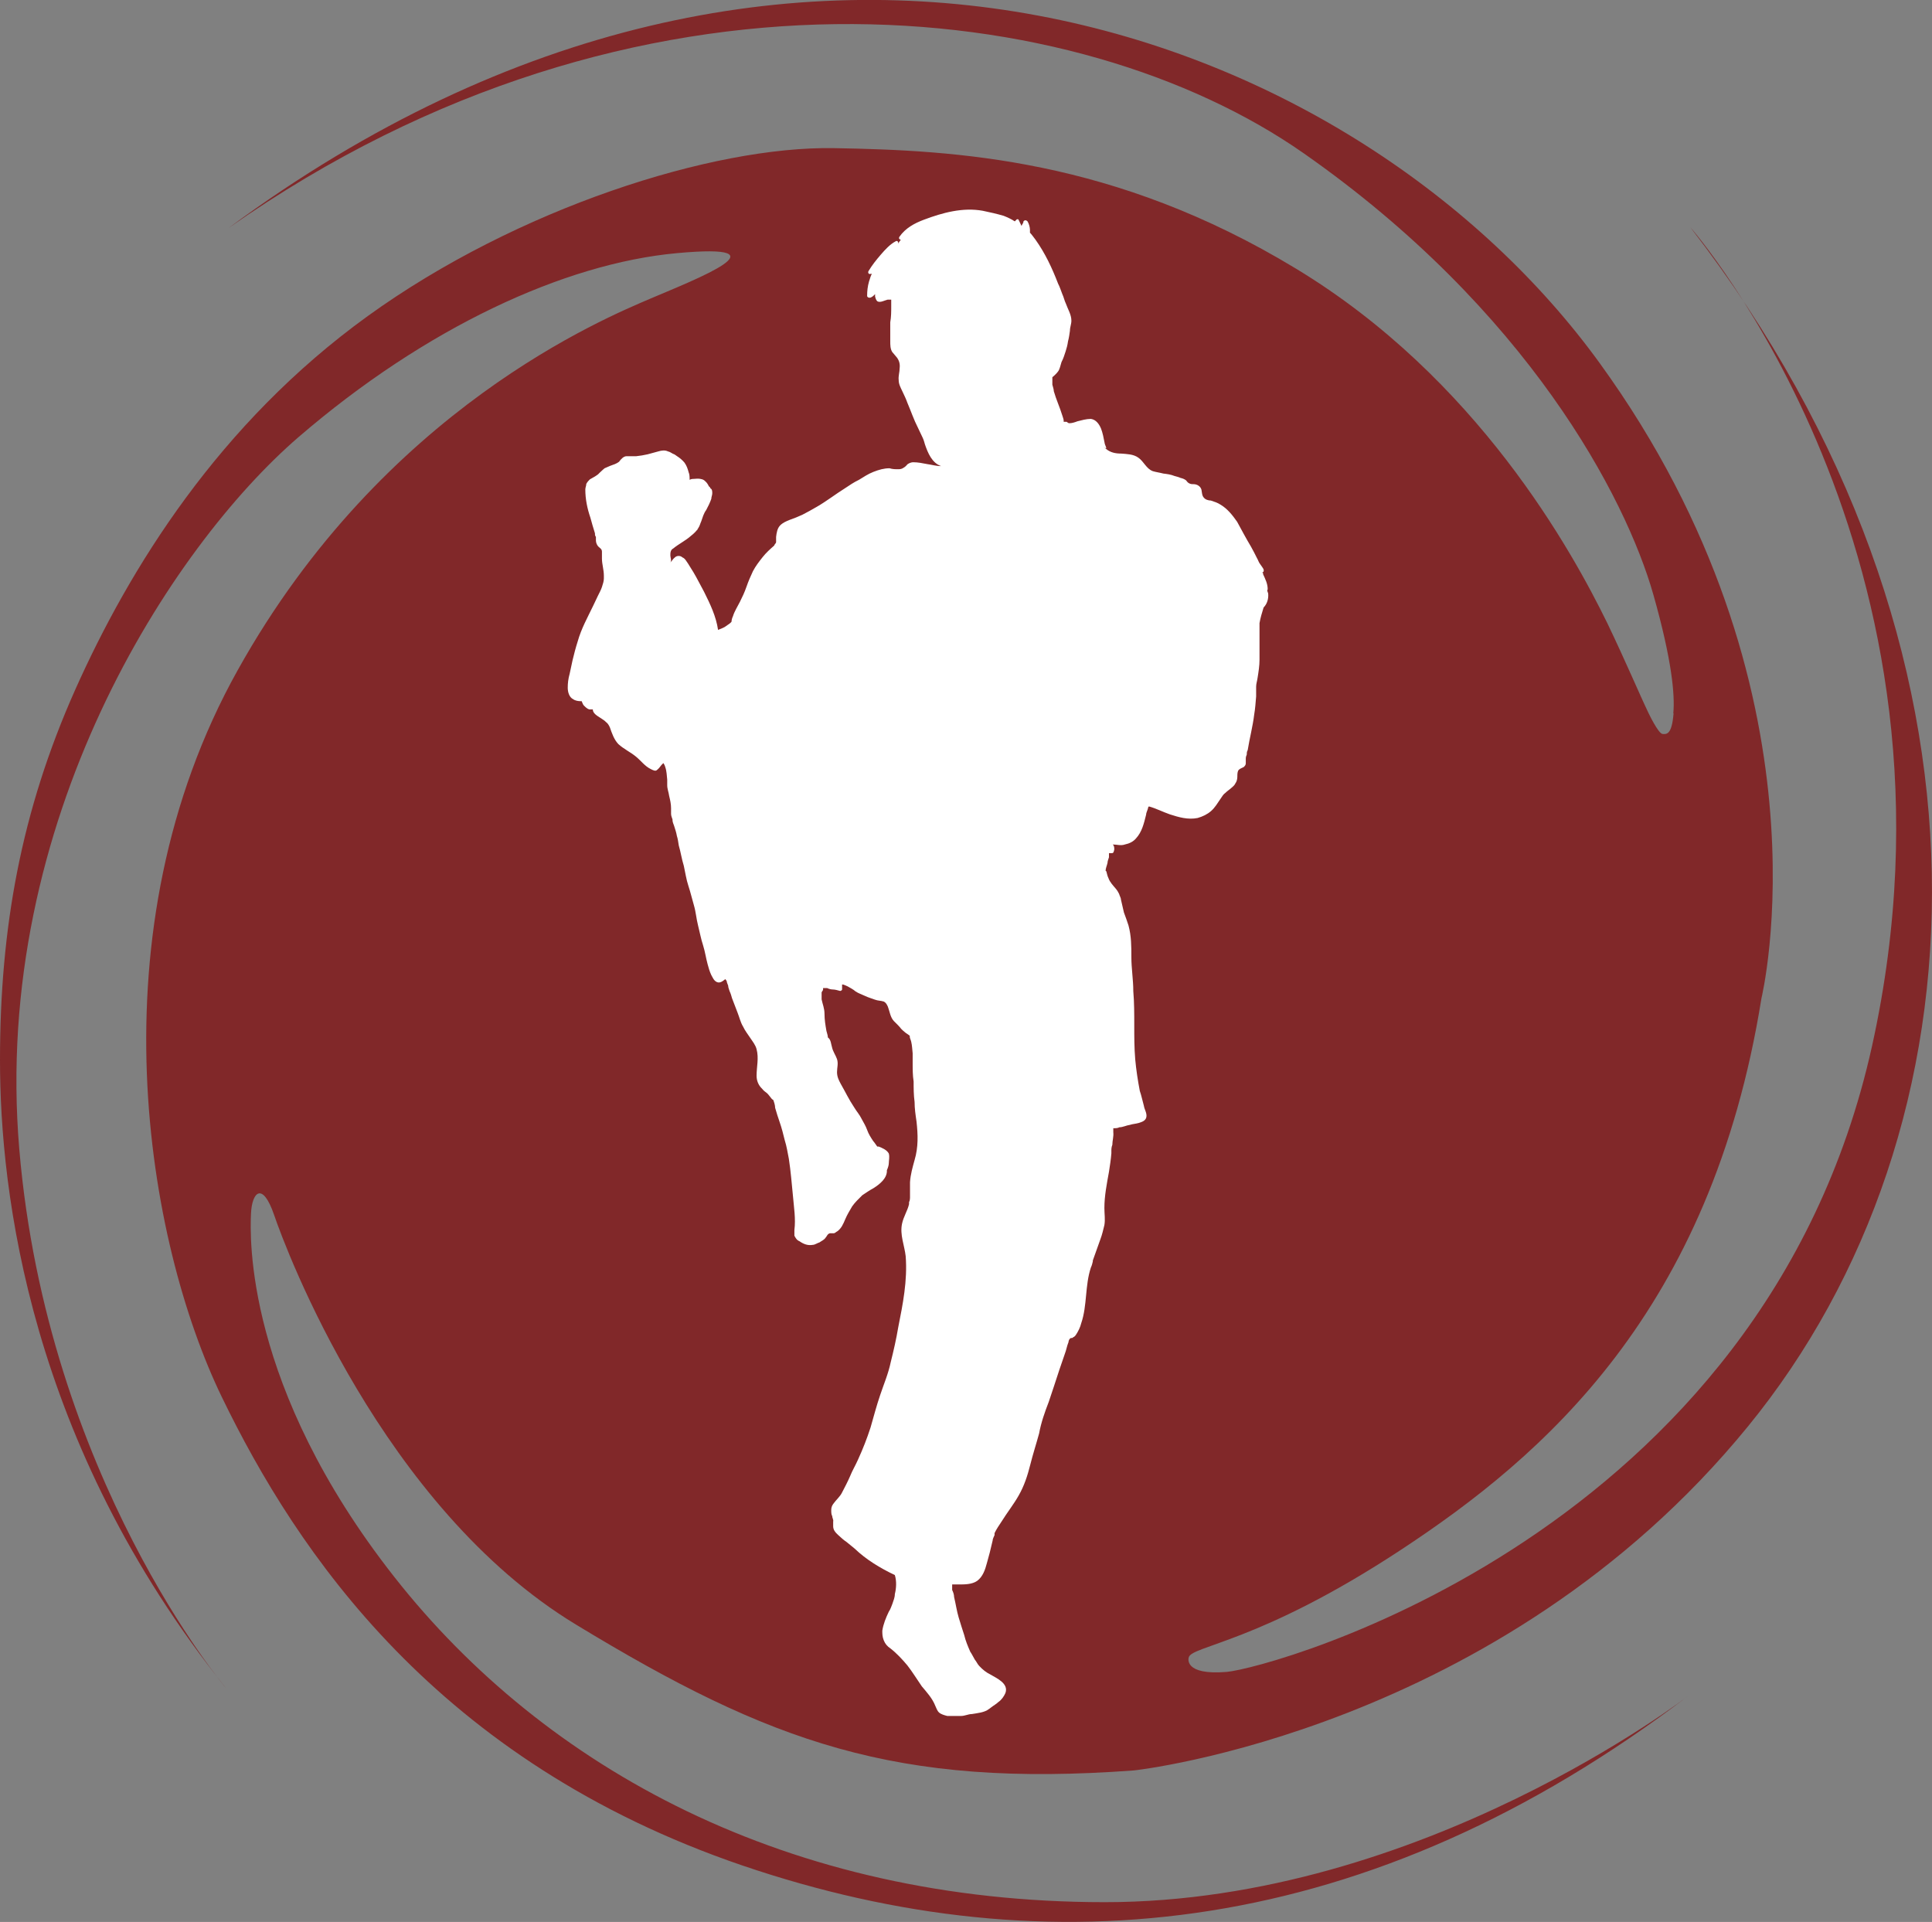
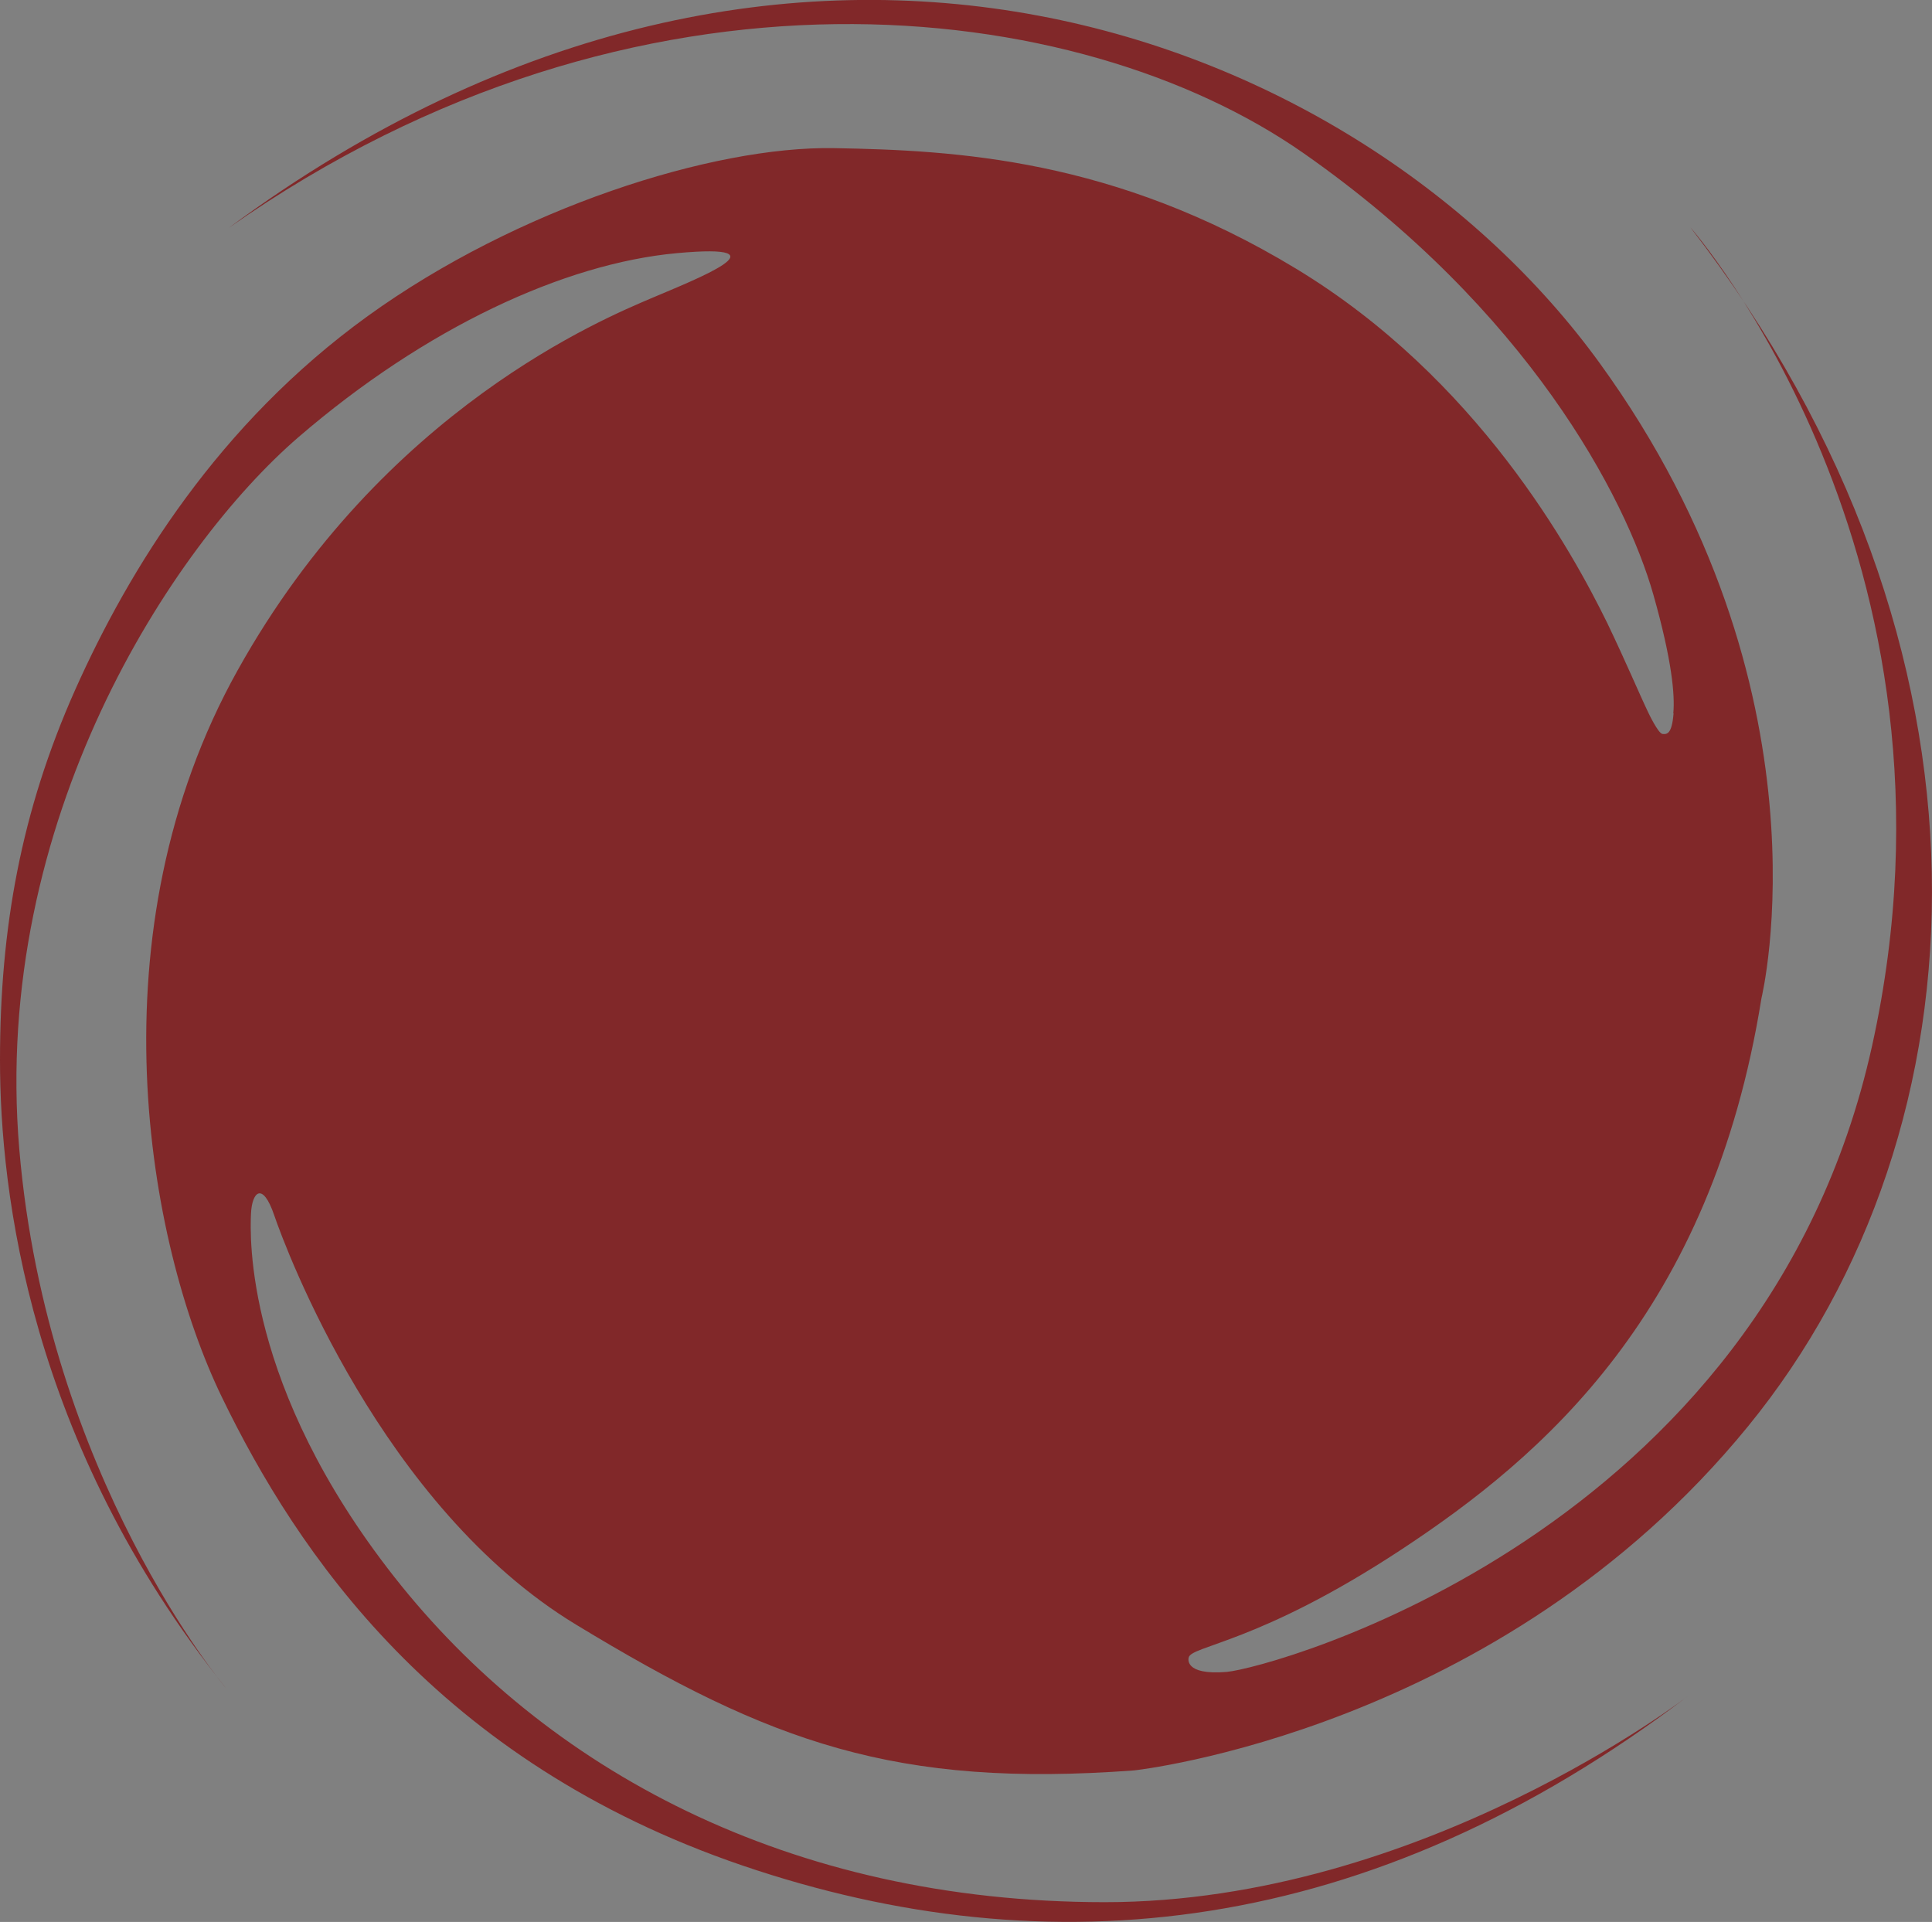
<svg xmlns="http://www.w3.org/2000/svg" id="b" viewBox="0 0 80.21 79.79">
  <rect x="0" y="0" width="80.21" height="79.79" fill="#808080" stroke="none" />
  <g id="c">
    <path d="M69.47,29.61c.07-.74-.05-2.18-.83-4.93-1.15-4.04-5.21-11.81-14.52-18.32S26.47-2.45,9.5,9.46C33.05-7.95,56.57,1.5,66.41,15.07c9.84,13.57,6.72,26.37,6.72,26.37-2.09,13.05-9.08,19.03-14.98,22.91-5.9,3.88-8.72,3.97-8.8,4.47,0,0-.23.74,1.58.59,1.81-.16,22.29-5.67,26.79-25.98,4.49-20.3-7.54-33.99-7.54-33.99,13.46,17.41,12.47,37.45,2.38,49.79-10.32,12.64-25.48,14.27-25.48,14.27-9.89.73-15.09-1.15-23.16-6.05-8.07-4.89-12.06-15.6-12.54-17.01-.48-1.4-.92-.96-.96-.05s-.28,7.16,5.96,15.09c6.24,7.93,16.33,13.49,29.49,13.49s24.24-8.58,24.24-8.58c-13.26,10.09-26.58,11.38-39.28,7.06-12.7-4.33-18.51-13.03-21.62-19.45s-5.41-19.31.66-30.18c6.06-10.87,15.29-14.63,17.15-15.43,1.88-.8,5.76-2.31,1.08-1.88s-10.44,3.1-15.71,7.64C7.13,22.69-.35,34.08.8,47.7c1.15,13.62,8.58,22.38,8.58,22.38C1.21,59.9,0,49.47,0,44.01s.87-10.32,3.12-15.37c2.25-5.04,5.96-11.05,12.15-15.52,6.19-4.47,14.31-7.06,19.36-6.97,5.05.09,11.63.43,19.17,5,7.54,4.56,11.47,11.74,12.93,14.72.8,1.67,1.33,2.94,1.7,3.71,0,0,.41.87.59.89s.39.02.46-.85h0Z" style="fill:#812829;" />
-     <path d="M52.63,24.46c0-.23-.1-.42-.19-.62,0-.04,0-.06-.04-.08.06,0,.08-.06.06-.12s-.1-.15-.15-.23c-.06-.08-.08-.17-.12-.23-.08-.17-.17-.33-.25-.48-.21-.35-.4-.71-.58-1.04-.19-.27-.4-.54-.69-.71-.12-.08-.25-.12-.4-.17-.1,0-.23-.04-.29-.12-.08-.08-.08-.23-.1-.33-.04-.15-.19-.23-.33-.23-.06,0-.12,0-.19-.04s-.08-.08-.12-.12c-.08-.06-.15-.08-.23-.1-.08-.04-.19-.06-.25-.08-.15-.06-.29-.08-.46-.1-.15-.04-.31-.06-.44-.1-.27-.1-.37-.4-.6-.56-.21-.15-.48-.15-.71-.17-.23,0-.46-.04-.65-.21-.12-.11-.14-.12-.04-.04.15.12,0-.12,0-.19-.04-.21-.08-.42-.15-.6-.08-.19-.21-.37-.42-.4-.19,0-.4.06-.56.1-.1.04-.23.08-.33.08-.06,0-.08-.04-.12-.06h-.12v-.04c0-.08-.04-.15-.06-.23-.1-.33-.25-.65-.35-1,0-.08-.04-.19-.06-.27v-.31s.15-.12.23-.23c.08-.1.1-.25.15-.4h0c.08-.15.12-.29.17-.44.04-.12.08-.27.1-.42.04-.15.06-.29.08-.44,0-.15.06-.27.06-.42,0-.25-.15-.48-.23-.71-.06-.12-.08-.25-.15-.4-.06-.15-.1-.29-.17-.42-.25-.65-.54-1.27-.94-1.83-.08-.1-.15-.21-.23-.29v-.12c0-.1-.04-.25-.1-.35-.06-.06-.12-.06-.17,0,0,.08-.06.12-.08.19-.04-.08-.08-.17-.12-.25,0-.04-.08-.04-.1,0,0,0-.04.04-.06.06-.15-.1-.31-.17-.46-.23-.27-.08-.58-.15-.87-.21-.83-.15-1.67.08-2.44.37-.4.15-.77.35-1.02.71-.04.06,0,.12.06.12-.04.06-.08.1-.12.17h0c.04-.08-.04-.15-.1-.1-.23.12-.44.35-.62.56s-.35.42-.5.67c-.04.06,0,.15.08.12h.06c-.06.08-.08.21-.12.31-.06.21-.08.4-.08.6,0,.06.06.08.1.08.08,0,.17-.08.23-.15v.1s.04.19.12.21c.12.04.25-.04.4-.08h.15v.27c0,.23,0,.44-.04.67v.79c0,.15,0,.31.08.44.06.08.15.17.21.25.08.12.12.25.1.42,0,.17-.06.33-.04.5,0,.17.08.31.15.46.08.17.15.31.21.48.15.35.27.71.44,1.04.06.12.12.25.19.4.04.08.08.21.1.29.12.35.29.77.67.9-.21,0-.4-.06-.56-.08-.21-.04-.4-.08-.6-.08-.08,0-.17.04-.23.08-.06.06-.08.1-.17.15-.08.06-.17.06-.23.06-.1,0-.23,0-.35-.04-.23,0-.44.06-.67.15s-.4.21-.6.33c-.21.1-.4.23-.58.35-.4.25-.77.54-1.17.77-.21.12-.4.23-.6.33-.17.08-.35.15-.52.21-.15.06-.29.12-.4.23-.12.12-.15.31-.17.48v.21c0,.06-.06.08-.08.15-.17.15-.33.29-.48.48s-.29.37-.4.58c-.1.21-.19.42-.27.65s-.17.42-.27.62-.23.4-.29.6c-.04.08-.06.17-.06.23-.06.08-.15.12-.21.17-.1.08-.23.12-.35.17-.08-.56-.33-1.08-.58-1.58-.15-.27-.29-.56-.44-.81-.08-.12-.15-.25-.23-.37-.06-.08-.12-.21-.23-.25-.08-.08-.23-.08-.31,0-.08.06-.1.12-.19.21.06-.08,0-.21,0-.29,0-.1,0-.23.12-.29.23-.19.52-.33.73-.52.08-.06.12-.1.19-.17.04-.04.06-.08.08-.08,0-.04.04-.06.04-.08.06-.08.08-.19.12-.27.06-.17.1-.33.21-.48.08-.15.15-.29.21-.46,0-.08.04-.15.04-.23s0-.17-.08-.21c0-.04-.04-.06-.06-.08-.04-.08-.08-.15-.15-.21-.06-.06-.1-.08-.21-.1s-.17,0-.25,0c-.06,0-.12,0-.19.04,0-.1,0-.23-.04-.31-.04-.15-.08-.27-.17-.4-.08-.1-.21-.21-.31-.27-.06-.04-.1-.08-.17-.1-.08-.04-.12-.08-.21-.1-.12-.06-.27-.04-.4,0-.15.04-.29.08-.44.12-.17.04-.31.06-.48.08h-.4c-.12,0-.23.12-.31.23h0c-.1.08-.23.12-.37.17l-.23.1s-.12.1-.21.19c-.1.12-.27.19-.4.27-.06.06-.1.1-.15.19,0,.08-.04.15-.04.23,0,.4.08.79.21,1.17.06.23.12.42.19.65,0,.06,0,.1.04.15v.15c0,.08.04.19.1.25s.15.1.15.21v.29c0,.23.08.46.08.71v.12c0,.1-.04.23-.08.35-.04.12-.1.23-.17.37-.06.12-.12.25-.19.4-.23.48-.5.96-.65,1.5-.08.25-.15.52-.21.77-.04.19-.08.37-.12.56-.06.21-.08.4-.08.58s.06.4.23.48c.08.06.21.08.31.08h.04s.04.12.08.17c.08.08.15.15.23.17h.15c0,.17.19.27.31.35.08.06.17.1.23.17.08.06.12.12.17.23.08.23.17.5.35.69.23.21.5.33.73.52.21.17.37.4.62.52.08.04.19.1.25.04.08-.06.12-.12.19-.21l.08-.08h0s.06.08.08.17c.06.17.06.35.08.52v.23c0,.15.06.29.08.44.04.17.08.33.08.52v.23c0,.08.04.17.06.23v.04c0,.08.06.19.08.27.04.12.08.25.1.37.04.12.06.27.08.4.08.27.12.56.21.85.06.27.1.56.19.83s.15.54.23.81.1.56.17.83.12.56.21.83c.08.25.12.54.19.79.04.15.08.29.15.44.06.1.1.23.23.29s.25-.04.35-.12c0,0,.04.04.06.08,0,.06.04.12.06.19,0,.08.04.15.06.23.04.08.08.21.1.29.08.21.15.4.23.6s.12.4.23.58c.08.17.19.31.29.46s.23.31.27.48c.1.37,0,.73,0,1.1,0,.21.08.4.23.54.06.08.12.12.21.19.08.08.12.15.19.23,0,0,.04.04.06.04.04.1.08.23.08.33.06.21.12.4.19.6.08.23.15.5.21.75.08.25.12.52.17.77.08.52.12,1.04.17,1.54.04.48.12.94.06,1.42v.23c.04.08.1.19.21.23.17.12.35.19.56.15.08,0,.19-.08.27-.1.08-.06.19-.1.25-.19.06-.06.08-.17.19-.19h.15c.06,0,.1-.06.15-.08.17-.12.25-.31.33-.5s.19-.37.29-.54c.12-.17.27-.31.42-.46.15-.1.31-.21.46-.29.27-.17.58-.42.56-.75.04-.08.08-.21.08-.29,0-.12.04-.25,0-.4-.08-.15-.27-.23-.42-.29h-.06c-.06-.08-.1-.15-.17-.23-.1-.15-.19-.29-.25-.46s-.15-.31-.23-.46c-.08-.17-.21-.31-.31-.48-.21-.31-.37-.65-.56-.98-.08-.15-.15-.29-.15-.48s.06-.35,0-.54c-.06-.17-.17-.31-.21-.5-.04-.12-.04-.31-.17-.4,0-.08-.04-.19-.06-.27-.04-.23-.08-.46-.08-.71,0-.23-.08-.4-.12-.6v-.29h0s.04-.08.06-.1h0v-.08h.17c.08.04.17.06.25.06s.21.04.29.06c.04,0,.08-.04.08-.06v-.21c.08,0,.17.06.23.08.1.06.23.12.33.21.12.08.25.12.4.19.12.06.27.1.4.15s.25.04.37.08c.08.04.12.1.17.21.08.21.1.44.25.6l.15.15s.1.1.15.17c.06.06.1.1.19.17.06.04.12.08.17.12h0v.04c0,.06.04.12.06.21.04.17.04.31.06.48v.4c0,.25,0,.52.04.77,0,.27,0,.56.04.85,0,.27.04.54.08.81.06.54.08,1.06-.08,1.6-.08.29-.17.6-.19.92v.6h0v.04s0,.12-.04.19v.08c-.06.27-.23.52-.29.81-.1.46.1.9.15,1.35.08,1.02-.12,2-.31,2.96-.08.48-.19.96-.31,1.44-.1.48-.29.92-.44,1.37-.15.44-.27.9-.4,1.35-.15.46-.31.87-.52,1.33-.1.23-.23.44-.33.69-.1.23-.21.44-.33.67-.08.17-.25.31-.37.48-.06.08-.08.17-.08.25s0,.19.04.25c0,.08.06.15.04.23v.19c0,.15.08.25.21.37s.23.21.35.29c.1.08.23.19.33.27.48.46,1.06.81,1.67,1.1h0c.08.25.06.56,0,.79,0,.15-.06.27-.1.4-.04.1-.08.23-.15.33-.12.25-.23.52-.27.79,0,.12,0,.25.06.4s.15.25.27.33c.27.21.5.46.71.71.21.27.4.58.6.87.21.25.44.5.56.81.04.08.08.21.15.27.08.08.23.12.35.15h.56c.17,0,.31-.08.46-.08.23-.04.52-.06.71-.21,0,0,.06-.04.08-.06.1-.08.23-.15.31-.23.12-.08.23-.23.29-.37.15-.4-.37-.62-.62-.77-.17-.08-.33-.21-.46-.35-.08-.08-.12-.19-.19-.27-.06-.1-.12-.23-.19-.33-.1-.23-.19-.44-.25-.69-.08-.23-.15-.48-.23-.73-.08-.27-.12-.56-.19-.85,0-.1-.04-.21-.08-.29v-.23h.27c.25,0,.56,0,.77-.15.23-.17.33-.46.4-.73.04-.15.08-.29.12-.44.04-.17.08-.33.12-.5,0-.08.06-.17.08-.23v-.08c.08-.17.19-.33.29-.48.23-.37.5-.71.71-1.08.23-.4.37-.83.48-1.27s.25-.87.37-1.31c.08-.44.23-.87.4-1.31.15-.44.29-.87.44-1.33.08-.23.15-.44.23-.67.06-.15.08-.31.15-.48,0-.06.04-.15.1-.17.04,0,.08,0,.1-.04.04,0,.08-.06.1-.08.1-.15.19-.33.23-.5.25-.73.15-1.56.4-2.31.04-.08.06-.17.08-.25v-.04c.1-.29.21-.58.31-.87.08-.21.12-.4.17-.6.04-.23,0-.46,0-.71,0-.5.1-1,.19-1.5.04-.25.08-.52.1-.77v-.08h0v-.06s0-.12.04-.21c0-.17.06-.35.04-.52v-.17c.08,0,.19,0,.25-.04.15,0,.29-.08.44-.1.12-.04.23-.04.37-.08.12-.04.27-.08.31-.23.04-.17-.08-.33-.1-.48-.06-.21-.1-.42-.17-.62-.08-.42-.15-.87-.19-1.31-.08-.94,0-1.89-.08-2.83,0-.48-.08-.94-.08-1.42,0-.44,0-.87-.12-1.31-.06-.19-.12-.35-.19-.54-.04-.17-.08-.35-.12-.52,0-.08-.06-.17-.08-.25-.04-.08-.08-.15-.15-.23-.1-.12-.23-.25-.29-.42-.04-.08-.06-.17-.08-.25,0,0,0-.04-.04-.06,0-.1.06-.23.08-.33,0-.08.04-.15.06-.23v-.17h.12c.08,0,.08-.08.1-.15,0-.08,0-.15-.06-.21.17,0,.33.06.5,0,.19-.04.35-.12.46-.25.25-.27.33-.62.42-.98,0-.08.06-.19.08-.27,0,0,0-.06.04-.08.29.08.58.23.87.33.37.12.75.23,1.15.15.21-.06.4-.15.56-.29s.27-.33.4-.52c.06-.08.1-.17.19-.23.08-.08.15-.12.23-.19s.15-.12.19-.21c.06-.08.08-.19.08-.29,0-.08,0-.21.06-.27s.15-.08.21-.12c.04-.04.08-.08.08-.15v-.17c0-.06,0-.1.04-.19,0-.06,0-.12.04-.19.08-.5.21-.98.27-1.48.04-.23.06-.5.08-.75v-.4c0-.12.04-.23.06-.37.04-.25.08-.5.08-.75v-1.52c.04-.23.1-.42.17-.65.15-.15.21-.37.19-.58l-.04-.12h0l.02-.06Z" style="fill:#fff;" />
  </g>
</svg>